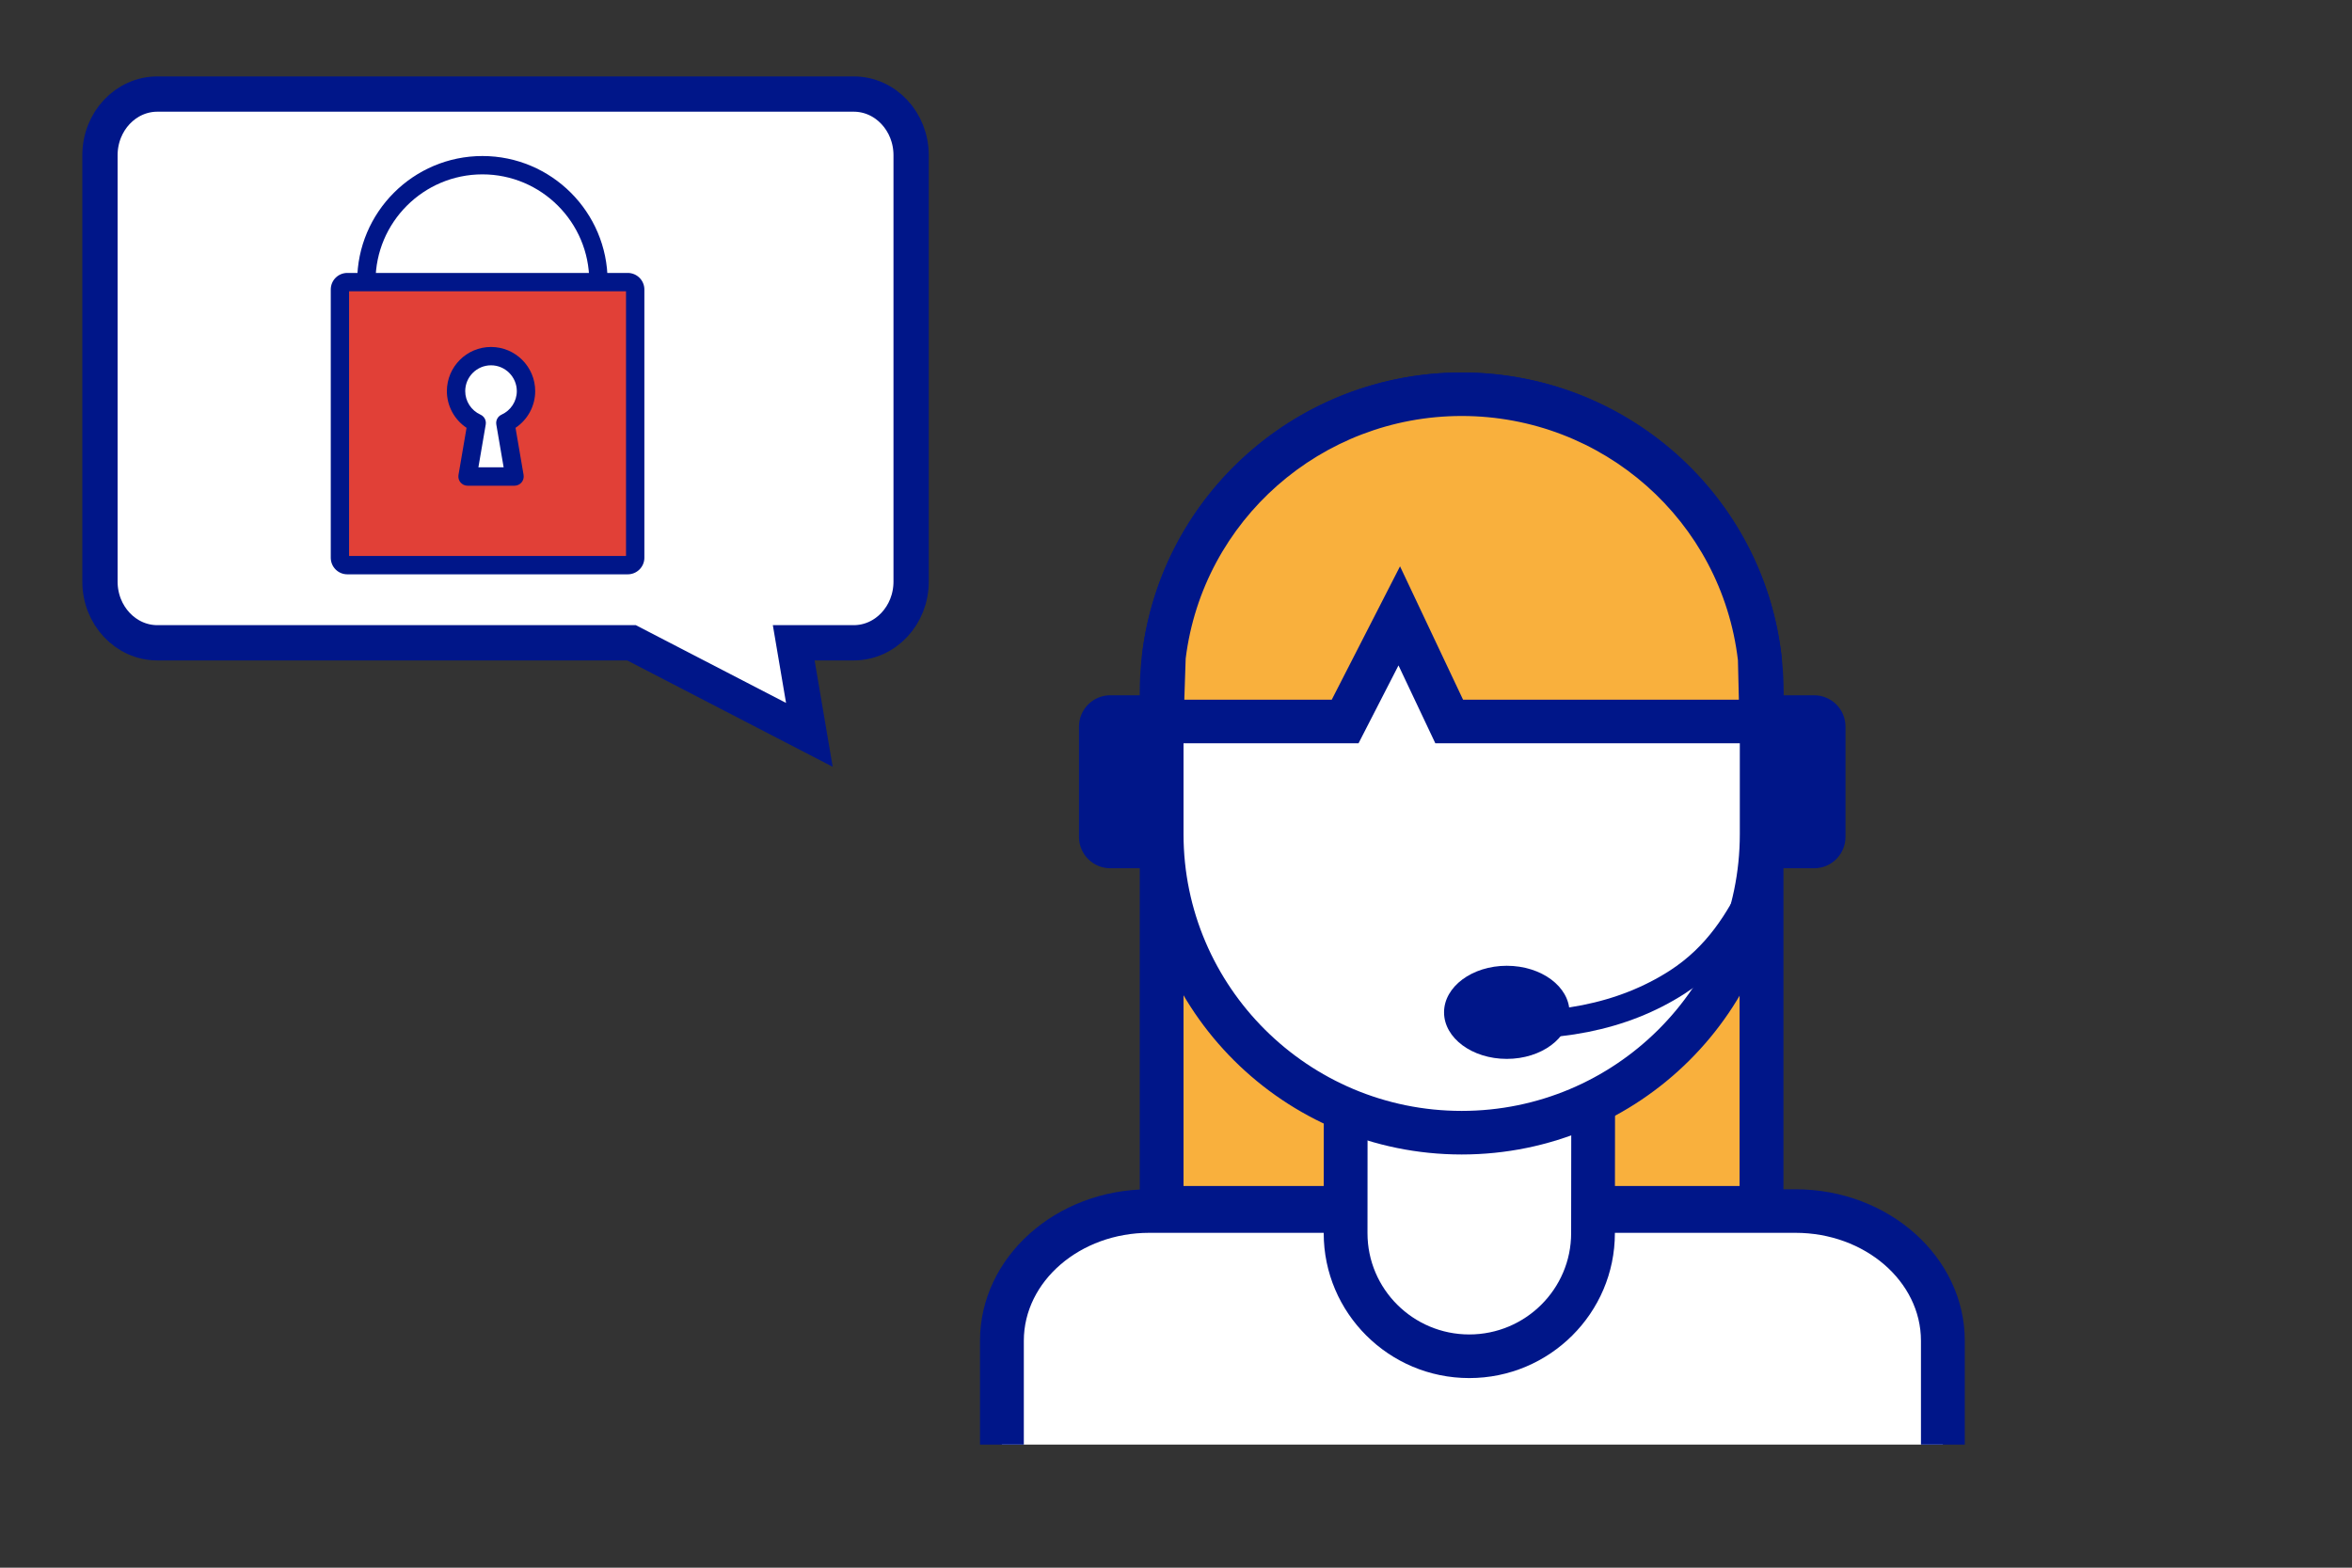
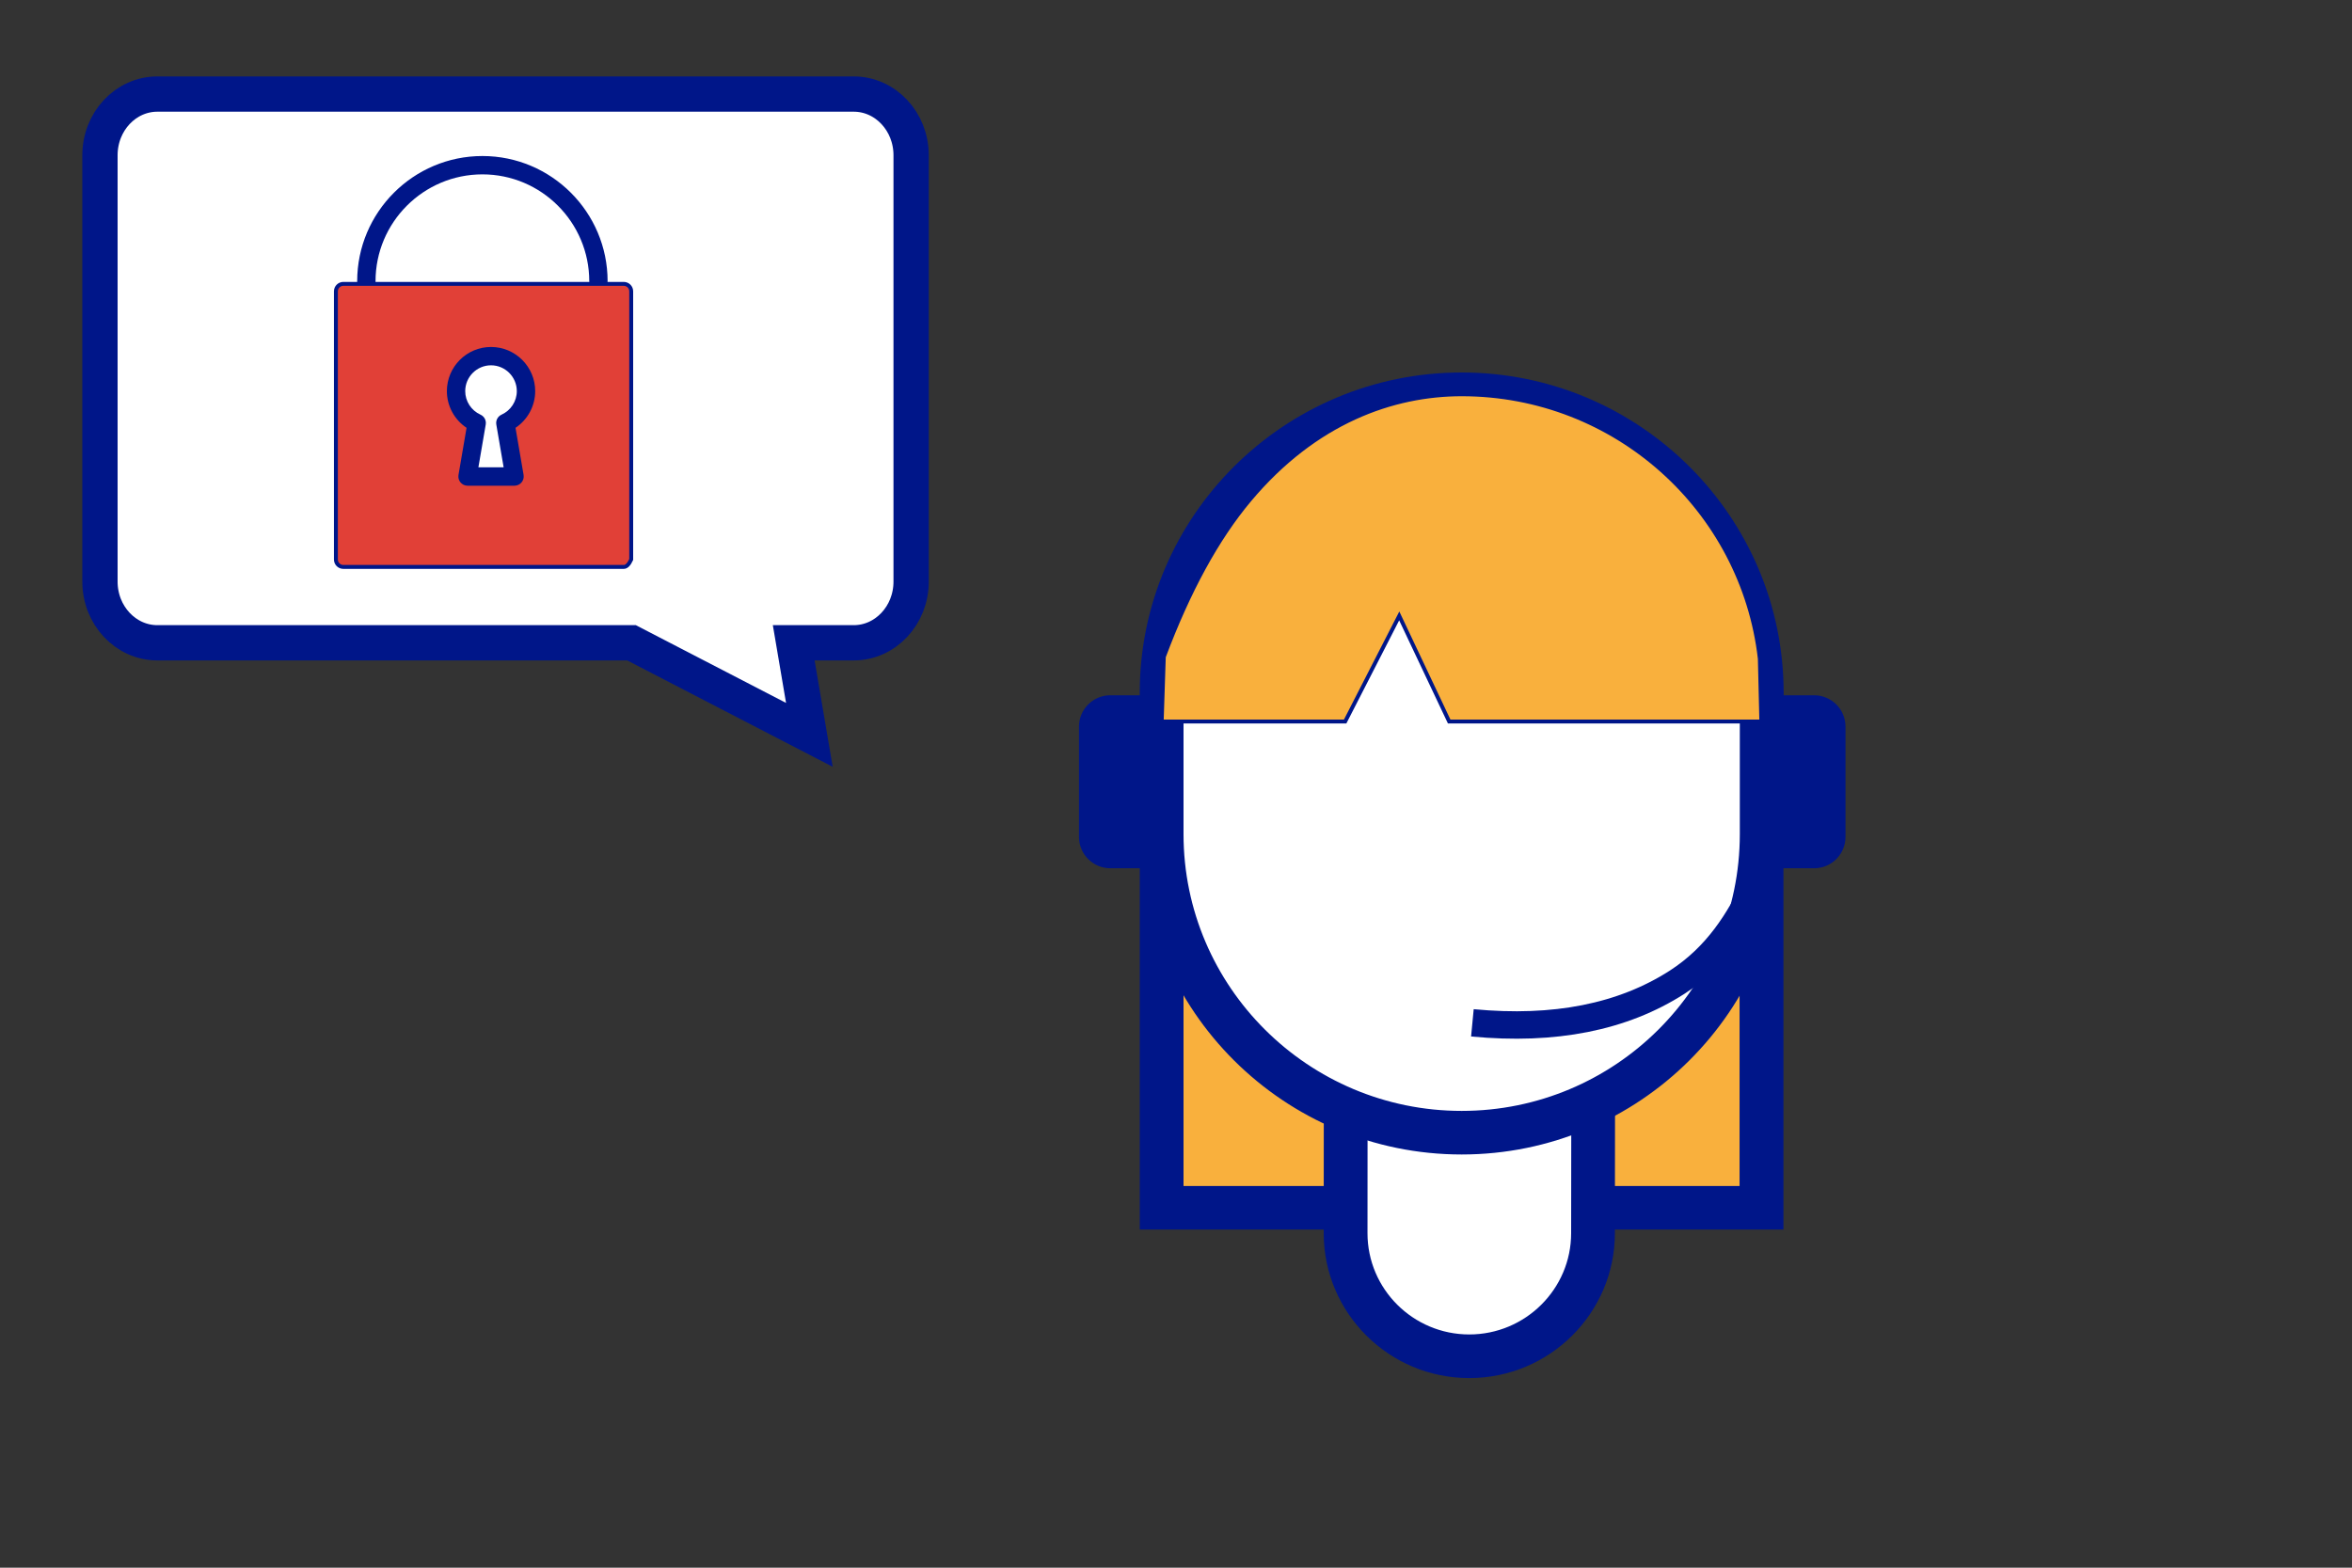
<svg xmlns="http://www.w3.org/2000/svg" xmlns:xlink="http://www.w3.org/1999/xlink" version="1.1" preserveAspectRatio="xMidYMid meet" viewBox="0 0 600 400" width="600" height="400">
  <rect x="0" y="0" width="600" height="400" fill="#333333" stroke="none" />
  <defs>
    <path d="M206.47 187.5L202.48 164.01C211.66 164.01 216.76 164.01 217.78 164.01C225.87 164.01 232.43 157.02 232.43 148.4C232.43 137.52 232.43 50.49 232.43 39.61C232.43 30.99 225.87 24 217.78 24C200.02 24 57.91 24 40.15 24C32.06 24 25.5 30.99 25.5 39.61C25.5 50.49 25.5 137.52 25.5 148.4C25.5 157.02 32.06 164.01 40.15 164.01C48.21 164.01 88.53 164.01 161.1 164.01L206.47 187.5Z" id="hEJTwsgLN" />
-     <path d="M255.59 368.6C255.59 352.7 255.59 343.87 255.59 342.1C255.59 323.82 272.39 309.01 293.16 309.01C296.51 309.01 313.24 309.01 343.35 309.01L405.4 309.01C436.99 309.01 454.54 309.01 458.05 309.01C478.8 309.01 495.63 323.82 495.63 342.1C495.63 343.87 495.63 352.7 495.63 368.6" id="i7Ery83YZK" />
-     <path d="M490.04 368.6C490.04 352.7 490.04 343.87 490.04 342.1C490.04 326.92 475.69 314.56 458.05 314.56C441.57 314.56 309.65 314.56 293.16 314.56C275.53 314.56 261.18 326.92 261.18 342.1C261.18 343.87 261.18 352.7 261.18 368.6L250 368.6C250 352.7 250 343.87 250 342.1C250 320.79 269.35 303.45 293.16 303.45C309.65 303.45 441.57 303.45 458.05 303.45C481.85 303.45 501.22 320.79 501.22 342.1C501.22 343.87 501.22 352.7 501.22 368.6L490.04 368.6Z" id="b1s1HgYOv" />
    <path d="M296.35 212.66L296.35 308.16L449.35 308.16L449.35 204.43" id="a3CNXBr6Gw" />
    <path d="M290.76 313.72L290.76 212.66L301.92 212.66L301.92 302.61L443.77 302.61L443.77 204.43L454.96 204.43L454.96 313.72L290.76 313.72Z" id="bmrAwhexH" />
    <path d="M406.42 263.14C406.39 294.04 406.37 311.21 406.37 314.65C406.37 331.98 392.25 346.05 374.81 346.05C357.39 346.05 343.26 331.98 343.26 314.65C343.26 311.21 343.28 294.04 343.3 263.14L406.42 263.14Z" id="a2tpOMRldP" />
    <path d="M337.68 314.65C337.68 310.84 337.69 291.82 337.72 257.57L412.03 257.57C411.99 291.83 411.97 310.86 411.96 314.66C411.96 335.03 395.3 351.62 374.81 351.62C354.33 351.62 337.68 335.03 337.68 314.65ZM348.85 314.66C348.85 328.9 360.49 340.49 374.81 340.49C389.13 340.49 400.8 328.9 400.8 314.65C400.8 311.58 400.82 296.27 400.85 268.69L348.88 268.69C348.86 296.28 348.85 311.6 348.85 314.66Z" id="a1nzELhbw" />
    <path d="M436.21 256.3C407.42 278.11 386.31 289.01 372.88 289.01C372.88 289.01 372.88 289.01 372.88 289.01C330.61 289.01 296.35 254.91 296.35 212.84C296.35 209.23 296.35 180.38 296.35 176.77C296.35 134.7 330.61 100.6 372.88 100.6C372.88 100.6 372.88 100.6 372.88 100.6C415.15 100.6 449.43 134.7 449.43 176.77C449.43 179.17 449.43 191.2 449.43 212.84L436.21 256.3Z" id="a2X8df5a2B" />
    <path d="M290.75 212.84C290.75 209.23 290.75 180.37 290.75 176.77C290.75 131.7 327.6 95.04 372.88 95.04C418.16 95.04 455.01 131.7 455.01 176.77C455.01 180.37 455.01 209.23 455.01 212.84C455.01 257.9 418.17 294.57 372.88 294.57C327.6 294.57 290.75 257.9 290.75 212.84ZM301.92 176.77C301.92 180.37 301.92 209.23 301.92 212.84C301.92 251.77 333.75 283.45 372.88 283.45C412 283.45 443.83 251.77 443.83 212.84C443.83 209.23 443.83 180.37 443.83 176.77C443.83 137.83 412 106.14 372.88 106.14C333.75 106.14 301.92 137.83 301.92 176.77Z" id="a2Mo9WUNZw" />
    <path d="M318.75 127.58C335.55 107.54 355.4 100.6 372.88 100.6C372.88 100.6 372.88 100.6 372.88 100.6C412.2 100.6 444.59 130.1 448.94 168.08C448.96 169.15 449.09 174.48 449.32 184.1L369.69 184.1L356.95 157.15L343.15 184.1L296.35 184.1L296.89 167.59C303.19 150.79 310.47 137.46 318.75 127.58Z" id="d1xxePnzCM" />
-     <path d="M366.15 189.64L356.76 169.78L346.57 189.64L290.57 189.64C291.04 176.01 291.29 168.44 291.35 166.93C296.29 125.93 331.34 95.04 372.88 95.04C414.69 95.04 449.77 126.17 454.49 167.46C454.49 167.49 454.5 167.65 454.51 167.95L455.05 189.64L366.15 189.64ZM443.59 178.53C443.45 172.49 443.37 169.13 443.35 168.46C439.17 132.92 408.92 106.14 372.88 106.14C337.07 106.14 306.85 132.73 302.47 168.02C302.44 168.72 302.33 172.22 302.12 178.53L339.73 178.53L357.15 144.5L373.23 178.53L443.59 178.53Z" id="bwQo3jr48" />
    <path d="M454.79 177.4C459.06 177.4 461.73 177.4 462.79 177.4C467.21 177.4 470.79 180.98 470.79 185.4C470.79 192.63 470.79 206.31 470.79 213.54C470.79 217.96 467.21 221.54 462.79 221.54C461.73 221.54 459.06 221.54 454.79 221.54L454.79 177.4Z" id="b2seOsISxe" />
-     <path d="M400.38 258.3C400.38 264.86 393.21 270.18 384.38 270.18C375.55 270.18 368.38 264.86 368.38 258.3C368.38 251.75 375.55 246.42 384.38 246.42C393.21 246.42 400.38 251.75 400.38 258.3Z" id="cBJYPQgKJ" />
    <path d="M458.72 207.6C450.07 213.16 448.59 237.28 427.81 250.63C413.96 259.52 396.56 262.98 375.61 260.98" id="cAmBLkEl5" />
    <path d="M291.25 177.4C286.98 177.4 284.32 177.4 283.25 177.4C278.83 177.4 275.25 180.98 275.25 185.4C275.25 192.63 275.25 206.31 275.25 213.54C275.25 217.96 278.83 221.54 283.25 221.54C284.32 221.54 286.98 221.54 291.25 221.54L291.25 177.4Z" id="c14D3L3znv" />
    <path d="M91.12 89.52C91.12 87.74 91.12 73.53 91.12 71.75C91.12 54.15 105.45 39.81 123.07 39.81C140.67 39.81 155 54.15 155 71.75C155 73.06 153.95 74.09 152.66 74.09C151.36 74.09 150.32 73.06 150.32 71.75C150.32 56.72 138.09 44.49 123.07 44.49C108.03 44.49 95.8 56.72 95.8 71.75C95.8 73.53 95.8 87.74 95.8 89.52C95.8 90.81 94.75 91.86 93.46 91.86C92.17 91.86 91.12 90.81 91.12 89.52Z" id="acJuMIbOY" />
    <path d="M159.12 144.65C151.97 144.65 94.74 144.65 87.58 144.65C86.54 144.65 85.69 143.81 85.69 142.76C85.69 135.92 85.69 81.16 85.69 74.32C85.69 73.28 86.54 72.43 87.58 72.43C94.74 72.43 151.97 72.43 159.12 72.43C160.17 72.43 161.02 73.28 161.02 74.32C161.02 78.88 161.02 101.7 161.02 142.76C160.45 144.02 159.82 144.65 159.12 144.65Z" id="c1EUYA9UEc" />
-     <path d="M88.6 146.54C86.26 146.54 84.38 144.64 84.38 142.31C84.38 135.47 84.38 80.71 84.38 73.87C84.38 71.53 86.26 69.64 88.6 69.64C95.76 69.64 152.99 69.64 160.14 69.64C162.48 69.64 164.38 71.53 164.38 73.87C164.38 80.71 164.38 135.47 164.38 142.31C164.38 144.64 162.48 146.54 160.14 146.54C145.84 146.54 95.76 146.54 88.6 146.54ZM159.7 141.86L159.7 74.32L89.05 74.32L89.05 141.86L159.7 141.86Z" id="f1QmVhp3K1" />
    <path d="M125.56 90.88C120.63 90.88 116.63 94.87 116.63 99.8C116.63 103.43 118.8 106.53 121.9 107.93C121.75 108.84 120.96 113.39 119.56 121.58L131.55 121.58C130.15 113.39 129.37 108.84 129.22 107.93C132.32 106.53 134.48 103.43 134.48 99.8C134.48 94.87 130.48 90.88 125.56 90.88Z" id="e2FoNmYnQQ" />
    <path d="M119.26 123.93C118.58 123.93 117.92 123.62 117.48 123.09C117.03 122.57 116.85 121.87 116.96 121.19C117.16 119.99 118.82 110.36 119.02 109.16C115.93 107.1 114 103.59 114 99.8C114 93.59 119.05 88.53 125.26 88.53C131.48 88.53 136.53 93.59 136.53 99.8C136.53 103.59 134.6 107.1 131.51 109.16C131.71 110.36 133.36 119.99 133.57 121.19C133.68 121.87 133.49 122.57 133.05 123.09C132.6 123.62 131.95 123.93 131.26 123.93C128.86 123.93 120.46 123.93 119.26 123.93ZM128.48 119.24C127.36 112.69 126.74 109.05 126.61 108.32C126.43 107.27 126.98 106.23 127.95 105.8C130.31 104.73 131.84 102.38 131.84 99.8C131.84 96.17 128.88 93.21 125.26 93.21C121.63 93.21 118.68 96.17 118.68 99.8C118.68 102.38 120.21 104.73 122.57 105.8C123.54 106.23 124.09 107.27 123.91 108.32C123.78 109.05 123.16 112.69 122.04 119.24L128.48 119.24Z" id="bopeC9hm6" />
  </defs>
  <g>
    <g>
      <g>
        <use xlink:href="#hEJTwsgLN" opacity="1" fill="#ffffff" fill-opacity="1" />
        <g>
          <use xlink:href="#hEJTwsgLN" opacity="1" fill-opacity="0" stroke="#001689" stroke-width="9" stroke-opacity="1" />
        </g>
      </g>
      <g>
        <g>
          <g>
            <use xlink:href="#i7Ery83YZK" opacity="1" fill="#ffffff" fill-opacity="1" />
            <g>
              <use xlink:href="#i7Ery83YZK" opacity="1" fill-opacity="0" stroke="#000000" stroke-width="1" stroke-opacity="0" />
            </g>
          </g>
          <g>
            <use xlink:href="#b1s1HgYOv" opacity="1" fill="#001689" fill-opacity="1" />
            <g>
              <use xlink:href="#b1s1HgYOv" opacity="1" fill-opacity="0" stroke="#000000" stroke-width="1" stroke-opacity="0" />
            </g>
          </g>
          <g>
            <use xlink:href="#a3CNXBr6Gw" opacity="1" fill="#f9b03d" fill-opacity="1" />
            <g>
              <use xlink:href="#a3CNXBr6Gw" opacity="1" fill-opacity="0" stroke="#001689" stroke-width="1" stroke-opacity="1" />
            </g>
          </g>
          <g>
            <use xlink:href="#bmrAwhexH" opacity="1" fill="#001689" fill-opacity="1" />
            <g>
              <use xlink:href="#bmrAwhexH" opacity="1" fill-opacity="0" stroke="#000000" stroke-width="1" stroke-opacity="0" />
            </g>
          </g>
          <g>
            <use xlink:href="#a2tpOMRldP" opacity="1" fill="#ffffff" fill-opacity="1" />
            <g>
              <use xlink:href="#a2tpOMRldP" opacity="1" fill-opacity="0" stroke="#001689" stroke-width="1" stroke-opacity="1" />
            </g>
          </g>
          <g>
            <use xlink:href="#a1nzELhbw" opacity="1" fill="#001689" fill-opacity="1" />
            <g>
              <use xlink:href="#a1nzELhbw" opacity="1" fill-opacity="0" stroke="#000000" stroke-width="1" stroke-opacity="0" />
            </g>
          </g>
          <g>
            <use xlink:href="#a2X8df5a2B" opacity="1" fill="#ffffff" fill-opacity="1" />
            <g>
              <use xlink:href="#a2X8df5a2B" opacity="1" fill-opacity="0" stroke="#001689" stroke-width="1" stroke-opacity="1" />
            </g>
          </g>
          <g>
            <use xlink:href="#a2Mo9WUNZw" opacity="1" fill="#001689" fill-opacity="1" />
            <g>
              <use xlink:href="#a2Mo9WUNZw" opacity="1" fill-opacity="0" stroke="#000000" stroke-width="1" stroke-opacity="0" />
            </g>
          </g>
          <g>
            <use xlink:href="#d1xxePnzCM" opacity="1" fill="#f9b03d" fill-opacity="1" />
            <g>
              <use xlink:href="#d1xxePnzCM" opacity="1" fill-opacity="0" stroke="#001689" stroke-width="1" stroke-opacity="1" />
            </g>
          </g>
          <g>
            <use xlink:href="#bwQo3jr48" opacity="1" fill="#001689" fill-opacity="1" />
            <g>
              <use xlink:href="#bwQo3jr48" opacity="1" fill-opacity="0" stroke="#000000" stroke-width="1" stroke-opacity="0" />
            </g>
          </g>
        </g>
        <g>
          <use xlink:href="#b2seOsISxe" opacity="1" fill="#001689" fill-opacity="1" />
        </g>
        <g>
          <use xlink:href="#cBJYPQgKJ" opacity="1" fill="#001689" fill-opacity="1" />
        </g>
        <g>
          <g>
            <use xlink:href="#cAmBLkEl5" opacity="1" fill-opacity="0" stroke="#001689" stroke-width="7" stroke-opacity="1" />
          </g>
        </g>
        <g>
          <use xlink:href="#c14D3L3znv" opacity="1" fill="#001689" fill-opacity="1" />
        </g>
      </g>
      <g>
        <g>
          <use xlink:href="#acJuMIbOY" opacity="1" fill="#001689" fill-opacity="1" />
          <g>
            <use xlink:href="#acJuMIbOY" opacity="1" fill-opacity="0" stroke="#000000" stroke-width="1" stroke-opacity="0" />
          </g>
        </g>
        <g>
          <use xlink:href="#c1EUYA9UEc" opacity="1" fill="#e14037" fill-opacity="1" />
          <g>
            <use xlink:href="#c1EUYA9UEc" opacity="1" fill-opacity="0" stroke="#001689" stroke-width="1" stroke-opacity="1" />
          </g>
        </g>
        <g>
          <use xlink:href="#f1QmVhp3K1" opacity="1" fill="#001689" fill-opacity="1" />
          <g>
            <use xlink:href="#f1QmVhp3K1" opacity="1" fill-opacity="0" stroke="#000000" stroke-width="1" stroke-opacity="0" />
          </g>
        </g>
        <g>
          <use xlink:href="#e2FoNmYnQQ" opacity="1" fill="#ffffff" fill-opacity="1" />
          <g>
            <use xlink:href="#e2FoNmYnQQ" opacity="1" fill-opacity="0" stroke="#000000" stroke-width="1" stroke-opacity="0" />
          </g>
        </g>
        <g>
          <use xlink:href="#bopeC9hm6" opacity="1" fill="#001689" fill-opacity="1" />
          <g>
            <use xlink:href="#bopeC9hm6" opacity="1" fill-opacity="0" stroke="#000000" stroke-width="1" stroke-opacity="0" />
          </g>
        </g>
      </g>
    </g>
  </g>
</svg>